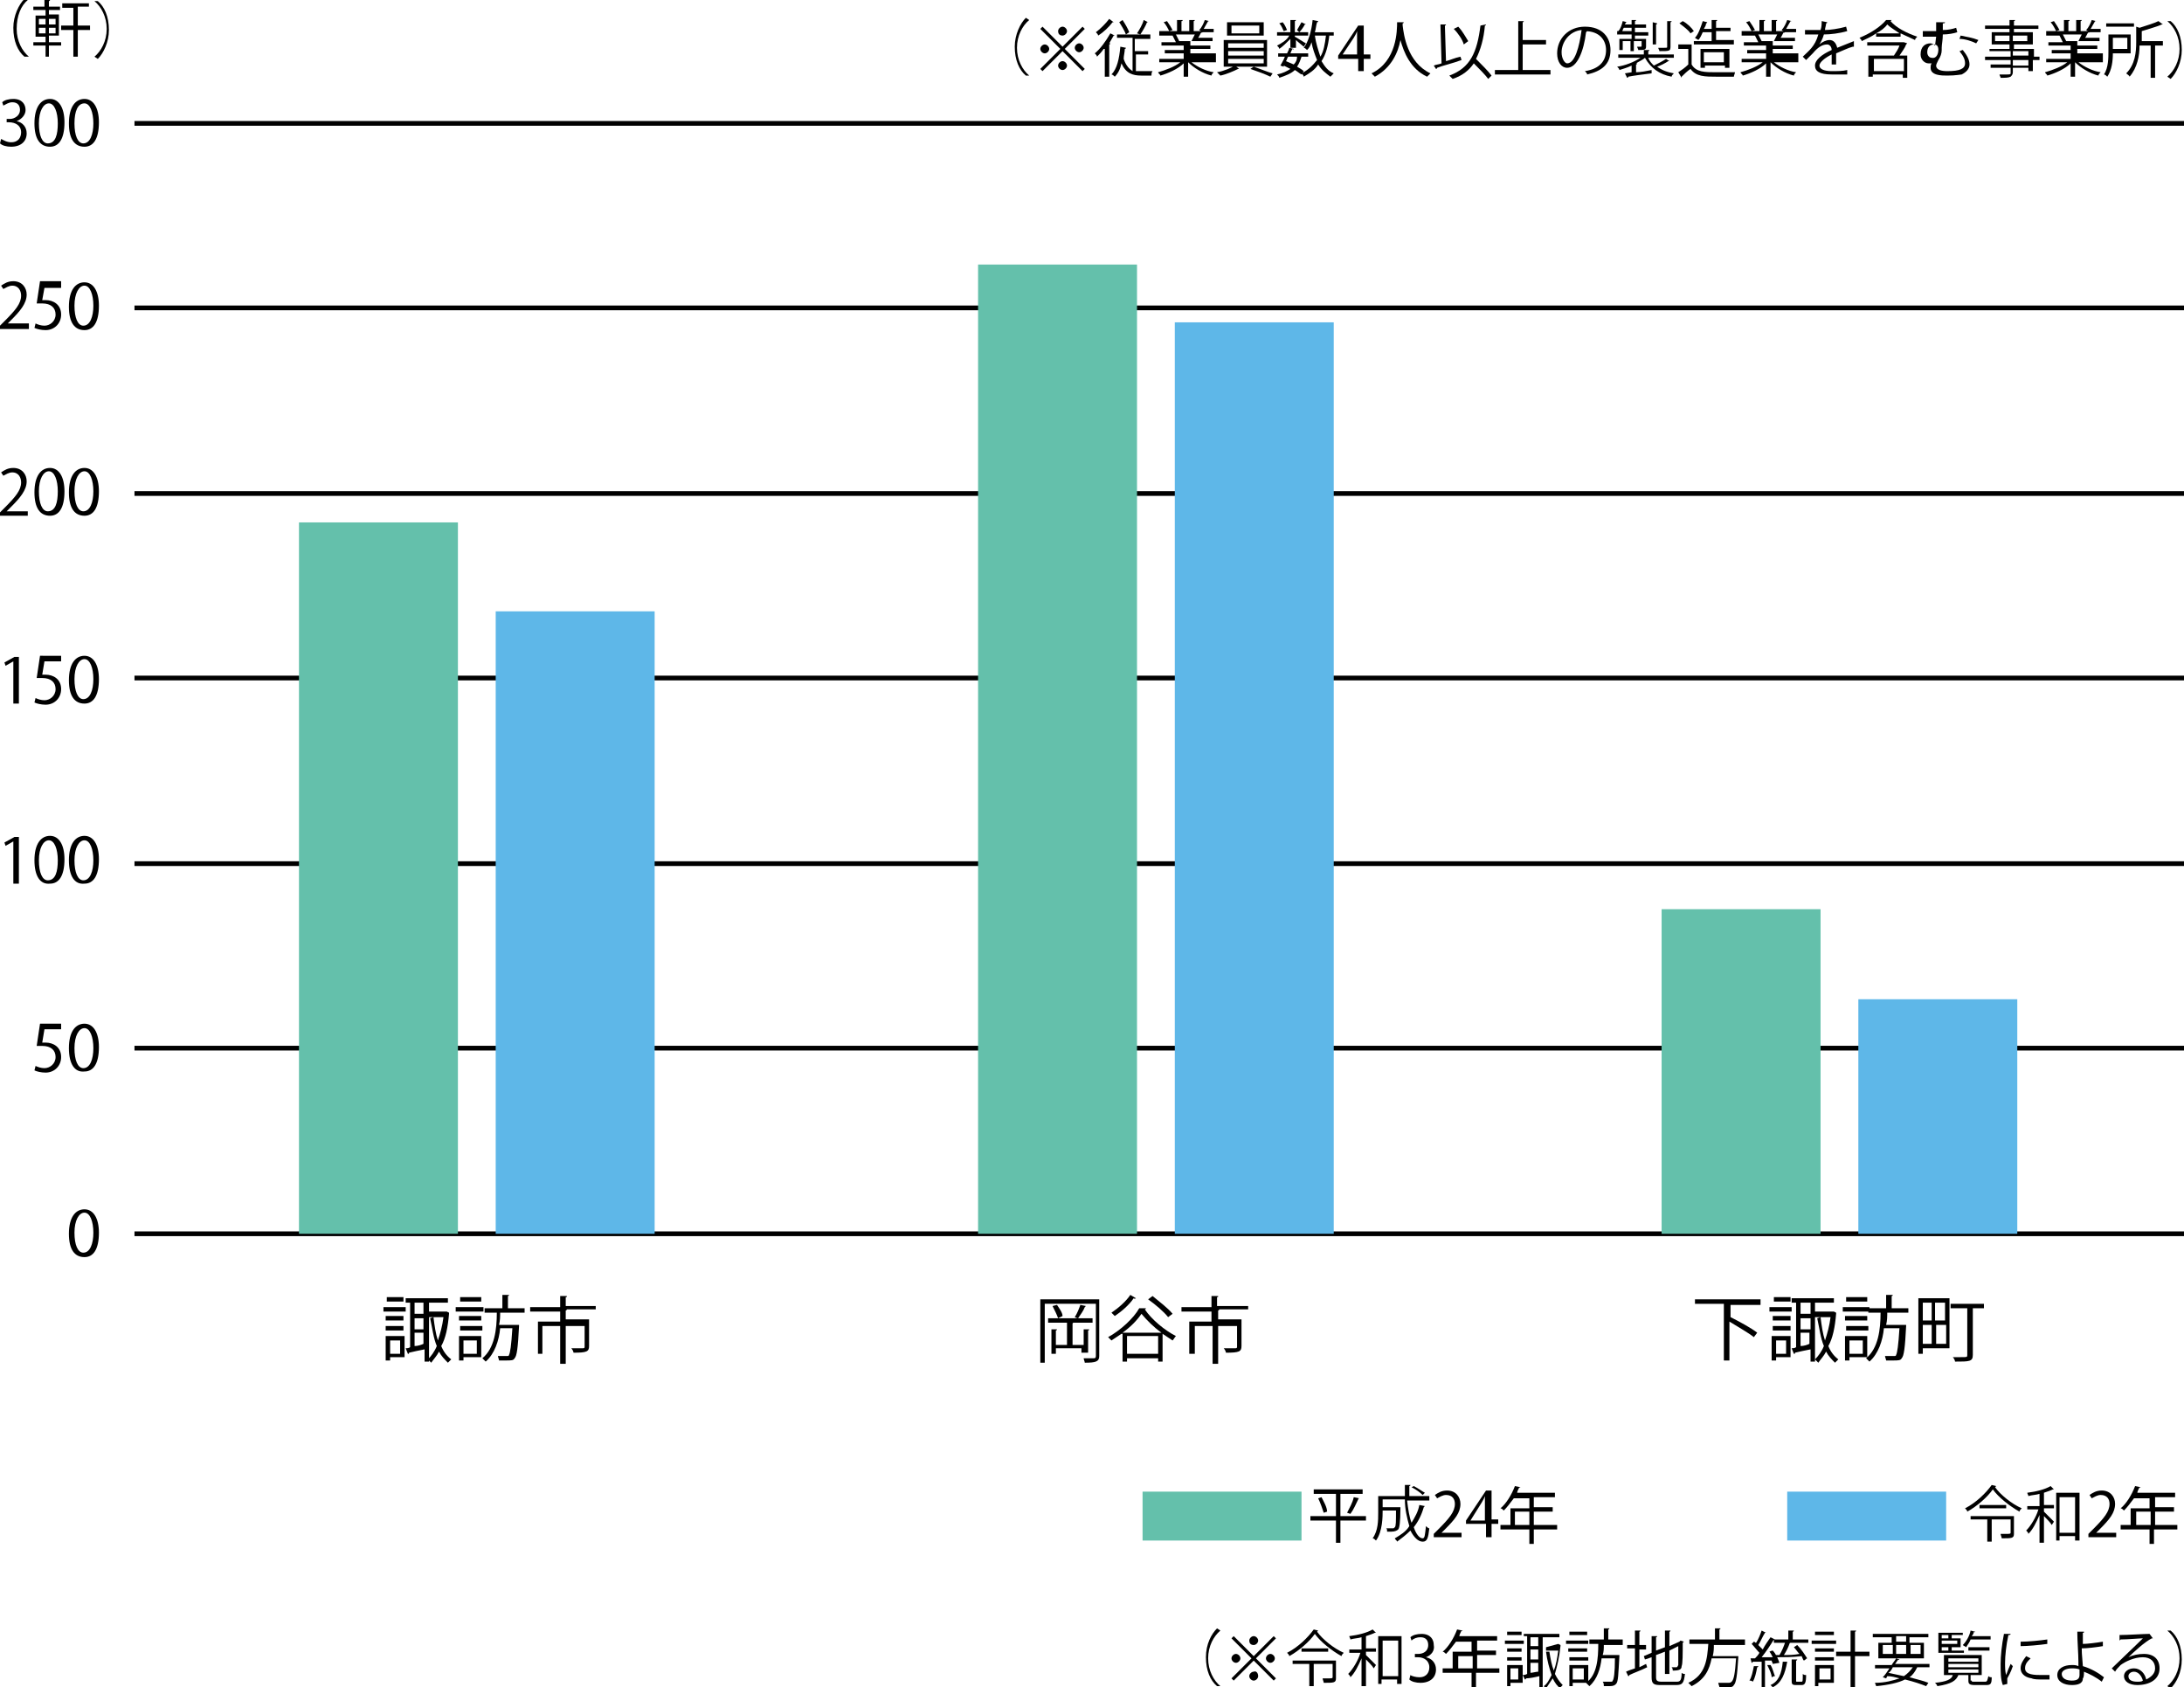
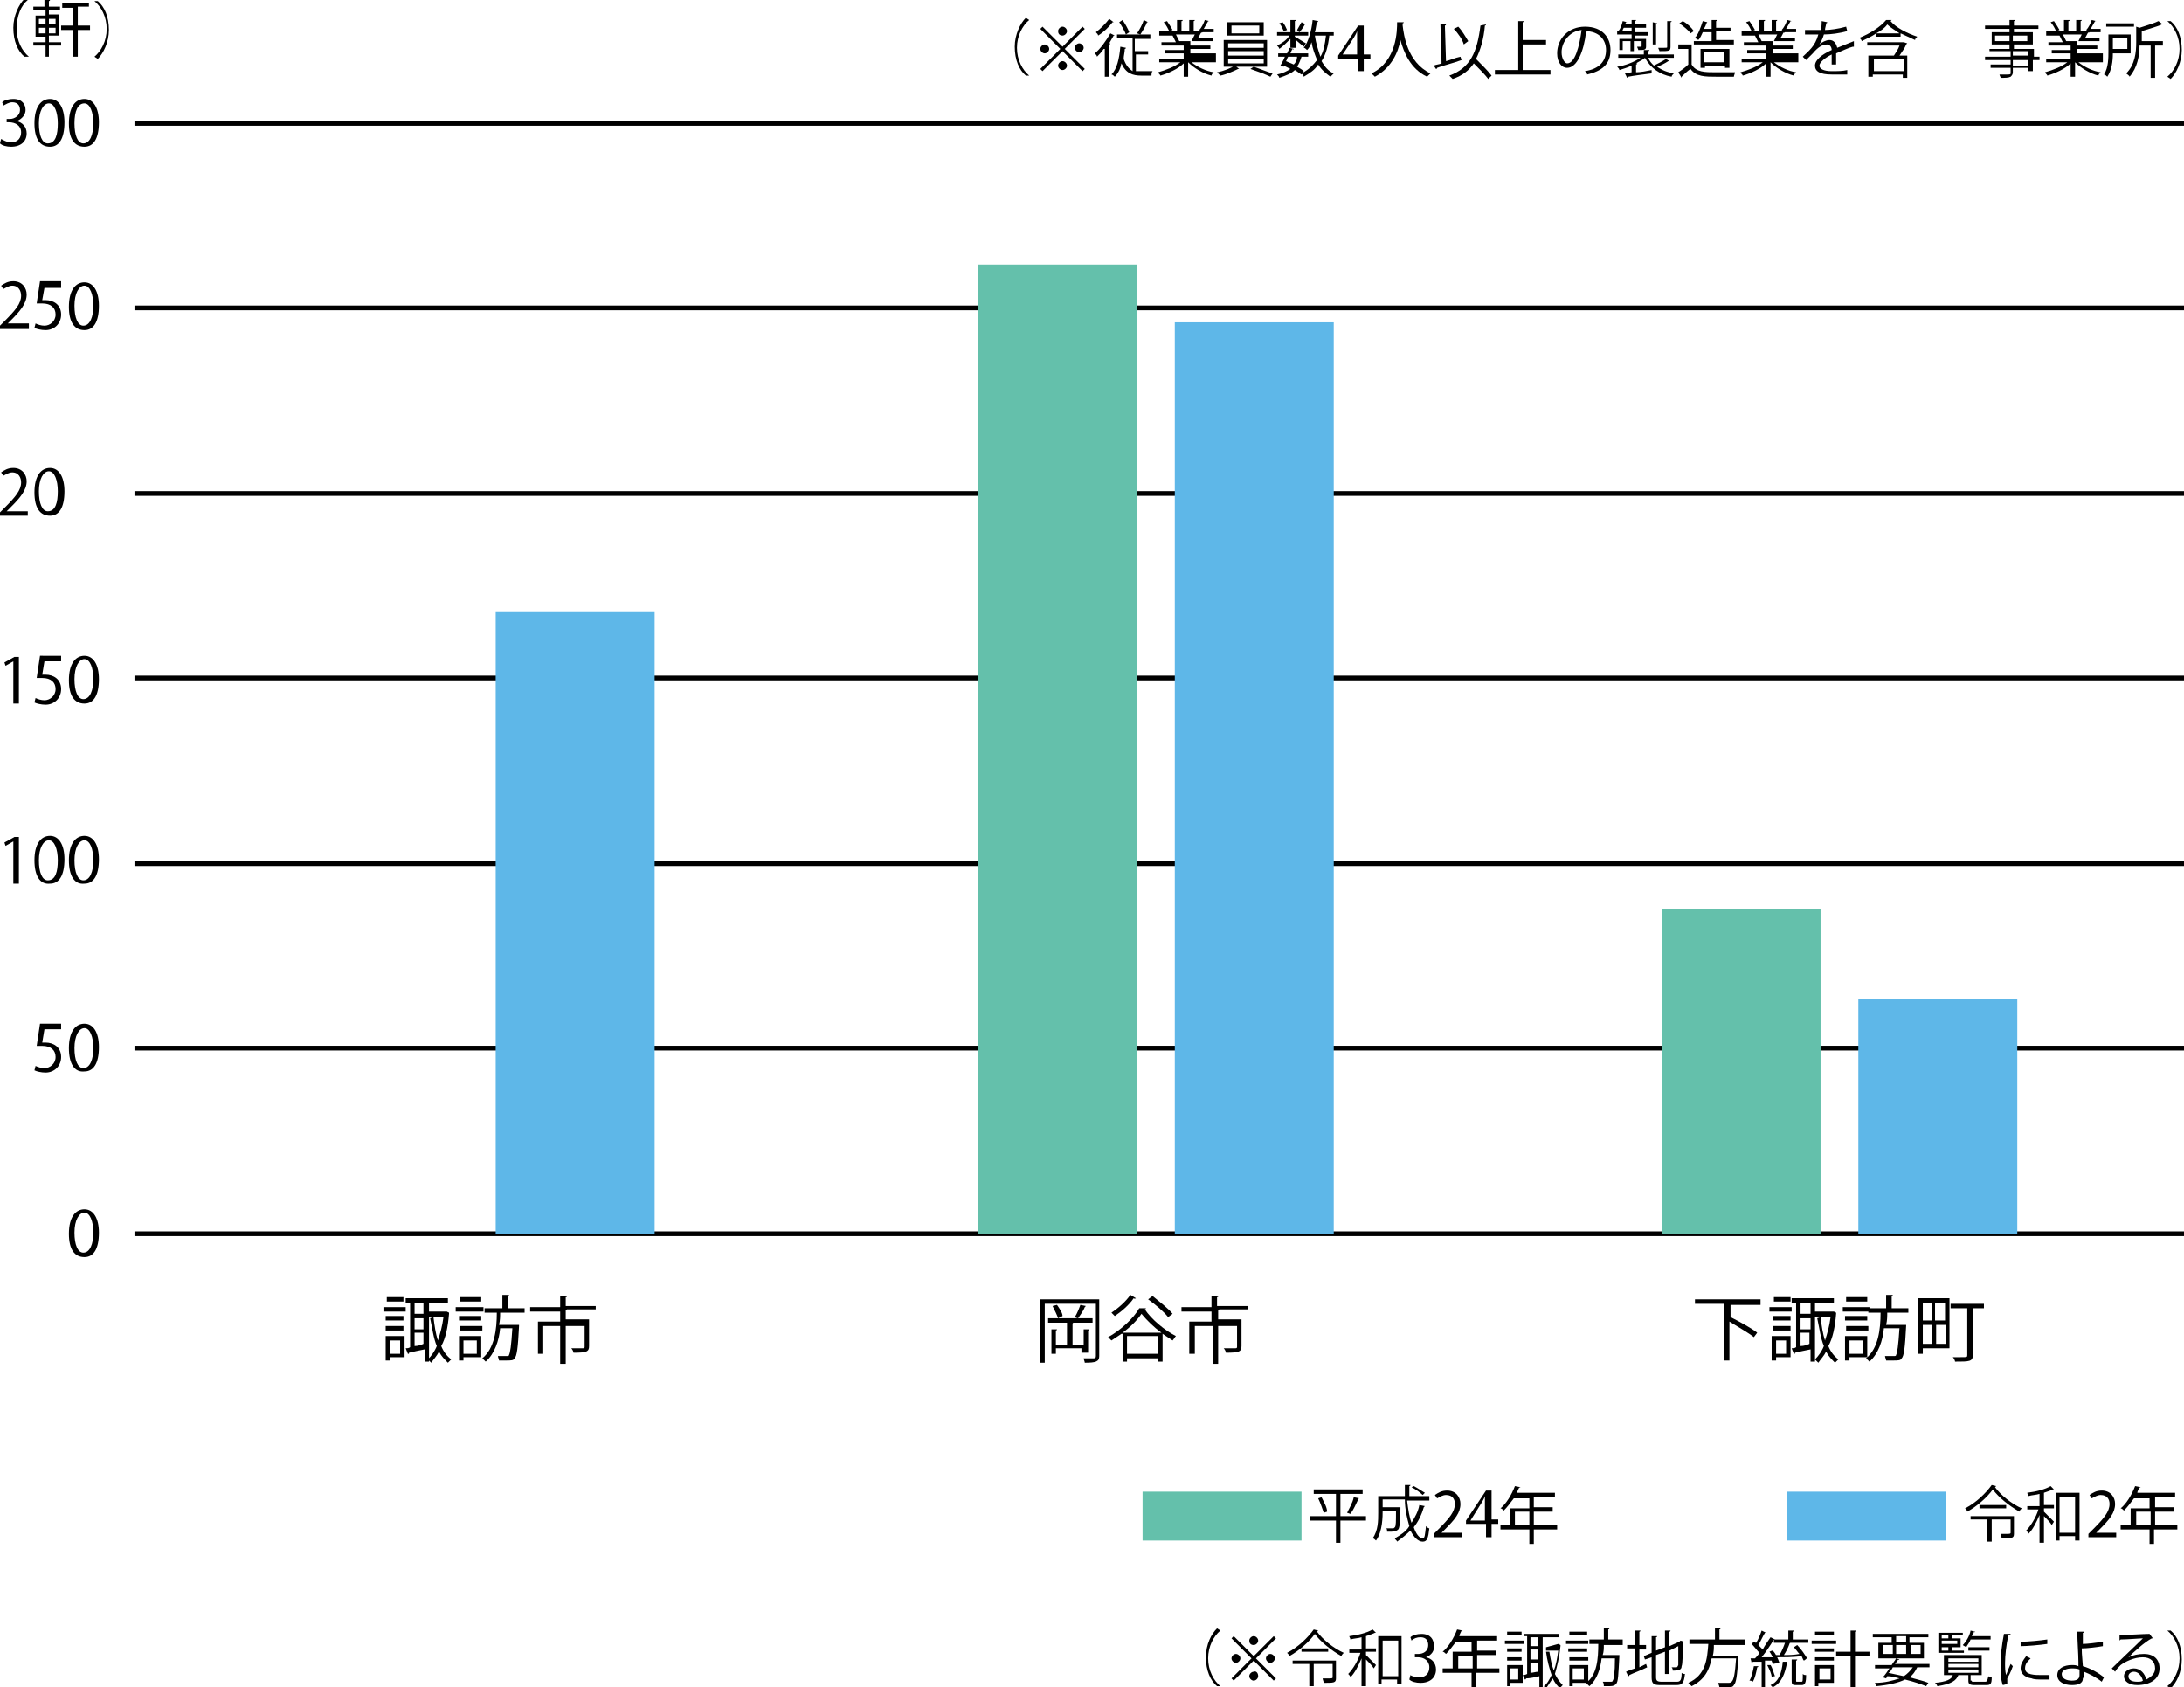
<svg xmlns="http://www.w3.org/2000/svg" version="1.1" id="レイヤー_1" x="0px" y="0px" viewBox="0 0 196.5 151.8" style="enable-background:new 0 0 196.5 151.8;" xml:space="preserve">
  <style type="text/css">
	.st0{fill:#9FD9F6;stroke:#000000;stroke-width:0.425;stroke-miterlimit:10;}
	.st1{fill:#64C0AB;}
	.st2{fill:#5EB7E8;}
</style>
  <g>
    <line class="st0" x1="12.1" y1="11.1" x2="196.5" y2="11.1" />
    <line class="st0" x1="12.1" y1="27.7" x2="196.5" y2="27.7" />
    <line class="st0" x1="12.1" y1="44.4" x2="196.5" y2="44.4" />
    <line class="st0" x1="12.1" y1="61" x2="196.5" y2="61" />
    <line class="st0" x1="12.1" y1="77.7" x2="196.5" y2="77.7" />
    <line class="st0" x1="12.1" y1="94.3" x2="196.5" y2="94.3" />
    <line class="st0" x1="12.1" y1="111" x2="196.5" y2="111" />
  </g>
  <g>
    <g>
      <path d="M36.5,117.6v0.4h-2v-0.4H36.5z M36.4,120.2v1.9h-1.3v0.3h-0.4v-2.2H36.4z M36.3,118.4v0.4h-1.6v-0.4H36.3z M34.7,119.7    v-0.4h1.6v0.4H34.7z M36.3,116.7v0.4h-1.5v-0.4H36.3z M36,120.6h-0.9v1.2H36V120.6z M40.4,117.2h-1.8v5.3h-0.4v-1.1    c-0.5,0.1-1,0.2-1.4,0.3c0,0.1,0,0.1-0.1,0.1l-0.2-0.5c0.1,0,0.3,0,0.4-0.1v-4h-0.4v-0.4h3.8V117.2z M38.1,118.2v-1h-0.8v1H38.1z     M38.1,119.6v-1h-0.8v1H38.1z M37.3,120v1.1c0.3,0,0.6-0.1,0.8-0.2v-1H37.3z M40.2,118l0.2,0.1c0,0,0,0.1,0,0.1    c-0.1,1.2-0.3,2.2-0.7,2.9c0.2,0.5,0.5,0.9,0.9,1.2c-0.1,0.1-0.2,0.2-0.3,0.3c-0.3-0.3-0.6-0.6-0.8-1c-0.2,0.4-0.5,0.7-0.7,1    c-0.1-0.1-0.2-0.2-0.3-0.3c0.3-0.3,0.6-0.7,0.8-1.2c-0.3-0.7-0.4-1.6-0.6-2.5l0.3-0.1c0.1,0.8,0.2,1.5,0.4,2.1    c0.2-0.6,0.4-1.3,0.5-2.1h-1.4V118L40.2,118L40.2,118z" />
      <path d="M43.5,117.6v0.4H41v-0.4H43.5z M43.3,122.1h-1.6v0.3h-0.4v-2.2h2V122.1z M43.3,118.4v0.4h-2v-0.4H43.3z M41.4,119.7v-0.4    h2v0.4H41.4z M43.3,116.7v0.4h-1.9v-0.4H43.3z M42.9,120.6h-1.2v1.2h1.2V120.6z M47.1,118.1h-2.1c0,0.3,0,0.7-0.1,1.1h1.5l0.1,0    l0.2,0c0,0,0,0.1,0,0.1c-0.1,2-0.2,2.7-0.4,2.9c-0.1,0.2-0.3,0.2-0.8,0.2c-0.2,0-0.4,0-0.6,0c0-0.1-0.1-0.3-0.1-0.4    c0.4,0,0.7,0,0.8,0s0.2,0,0.2-0.1c0.1-0.2,0.2-0.8,0.3-2.4H45c-0.1,1.1-0.5,2.3-1.3,3c-0.1-0.1-0.2-0.2-0.3-0.3    c1.1-0.9,1.3-2.6,1.3-4.1h-1.1v-0.4h1.6v-1.2l0.6,0c0,0,0,0.1-0.1,0.1v1.1h1.5V118.1z" />
      <path d="M53.6,117.4v0.4h-2.7v0H51c0,0,0,0.1-0.1,0.1v0.8H53v2.4c0,0.5-0.2,0.6-1.4,0.6c0-0.1-0.1-0.3-0.2-0.4c0.5,0,0.9,0,1,0    c0.1,0,0.2,0,0.2-0.1v-1.9h-1.7v3.4h-0.5v-3.4h-1.6v2.5h-0.4v-2.9h2v-0.9h-2.7v-0.4h2.7v-1l0.6,0c0,0.1,0,0.1-0.1,0.1v0.8H53.6z" />
    </g>
  </g>
  <g>
    <g>
      <path d="M98.9,116.8v5.2c0,0.5-0.3,0.6-1.3,0.6c0-0.1-0.1-0.3-0.1-0.4c0.2,0,0.3,0,0.5,0c0.2,0,0.3,0,0.4,0c0.1,0,0.2,0,0.2-0.2    v-4.7h-4.6v5.3h-0.4v-5.7H98.9z M97.7,121.7h-0.4v-0.4H95v0.5h-0.4v-2.2l0.5,0c0,0,0,0.1-0.1,0.1v1.3H96V119h-1.7v-0.4h4v0.4h-1.7    c0,0-0.1,0-0.1,0.1v1.9h1v-1.4l0.5,0c0,0,0,0.1-0.1,0.1V121.7z M95.2,118.6c-0.1-0.3-0.3-0.7-0.5-1.1l0.4-0.1    c0.2,0.3,0.5,0.7,0.5,1L95.2,118.6z M97.7,117.5c0,0-0.1,0.1-0.1,0.1c-0.1,0.3-0.4,0.7-0.6,1c-0.1,0-0.3-0.1-0.3-0.1    c0.2-0.3,0.4-0.8,0.5-1.1L97.7,117.5z" />
      <path d="M100.9,120c-0.3,0.2-0.6,0.4-0.9,0.6c-0.1-0.1-0.2-0.2-0.3-0.3c1.1-0.6,2.3-1.7,2.8-2.6l0.6,0c0,0.1-0.1,0.1-0.1,0.1    c0.6,0.9,1.8,1.9,2.8,2.4c-0.1,0.1-0.2,0.3-0.3,0.4c-0.3-0.2-0.6-0.4-0.9-0.6v2.5h-0.4v-0.3h-2.8v0.3h-0.4V120z M102.2,116.8    c0,0-0.1,0.1-0.2,0c-0.4,0.6-1.1,1.2-1.7,1.6c-0.1-0.1-0.2-0.2-0.3-0.3c0.6-0.4,1.3-1,1.7-1.6L102.2,116.8z M104.5,119.9    c-0.7-0.5-1.3-1.1-1.8-1.7c-0.4,0.6-1,1.2-1.7,1.7H104.5z M101.4,121.8h2.8v-1.6h-2.8V121.8z M103.7,116.6    c0.6,0.5,1.4,1.1,1.8,1.6l-0.4,0.3c-0.4-0.5-1.1-1.1-1.8-1.6L103.7,116.6z" />
      <path d="M112.3,117.4v0.4h-2.7v0h0.1c0,0,0,0.1-0.1,0.1v0.8h2.1v2.4c0,0.5-0.2,0.6-1.4,0.6c0-0.1-0.1-0.3-0.2-0.4c0.5,0,0.9,0,1,0    c0.1,0,0.2,0,0.2-0.1v-1.9h-1.7v3.4h-0.5v-3.4h-1.6v2.5H107v-2.9h2v-0.9h-2.7v-0.4h2.7v-1l0.6,0c0,0.1,0,0.1-0.1,0.1v0.8H112.3z" />
    </g>
  </g>
  <g>
    <g>
      <path d="M158.6,117.4h-2.8l-0.1,0v1.1l0,0c0.8,0.4,1.9,1,2.4,1.4l-0.3,0.4c-0.5-0.4-1.4-0.9-2.2-1.4v3.5h-0.5v-5.1h-2.6v-0.4h5.9    V117.4z" />
      <path d="M161.2,117.6v0.4h-2v-0.4H161.2z M161.1,120.2v1.9h-1.3v0.3h-0.4v-2.2H161.1z M161.1,118.4v0.4h-1.6v-0.4H161.1z     M159.5,119.7v-0.4h1.6v0.4H159.5z M161.1,116.7v0.4h-1.5v-0.4H161.1z M160.7,120.6h-0.9v1.2h0.9V120.6z M165.1,117.2h-1.8v5.3    h-0.4v-1.1c-0.5,0.1-1,0.2-1.4,0.3c0,0.1,0,0.1-0.1,0.1l-0.2-0.5c0.1,0,0.3,0,0.4-0.1v-4h-0.4v-0.4h3.8V117.2z M162.9,118.2v-1    H162v1H162.9z M162.9,119.6v-1H162v1H162.9z M162,120v1.1c0.3,0,0.6-0.1,0.8-0.2v-1H162z M165,118l0.2,0.1c0,0,0,0.1,0,0.1    c-0.1,1.2-0.3,2.2-0.7,2.9c0.2,0.5,0.5,0.9,0.9,1.2c-0.1,0.1-0.2,0.2-0.3,0.3c-0.3-0.3-0.6-0.6-0.8-1c-0.2,0.4-0.5,0.7-0.7,1    c-0.1-0.1-0.2-0.2-0.3-0.3c0.3-0.3,0.6-0.7,0.8-1.2c-0.3-0.7-0.4-1.6-0.6-2.5l0.3-0.1c0.1,0.8,0.2,1.5,0.4,2.1    c0.2-0.6,0.4-1.3,0.5-2.1h-1.4V118L165,118L165,118z" />
      <path d="M168.2,117.6v0.4h-2.4v-0.4H168.2z M168,122.1h-1.6v0.3h-0.4v-2.2h2V122.1z M168,118.4v0.4h-2v-0.4H168z M166.1,119.7    v-0.4h2v0.4H166.1z M168,116.7v0.4h-1.9v-0.4H168z M167.6,120.6h-1.2v1.2h1.2V120.6z M171.9,118.1h-2.1c0,0.3,0,0.7-0.1,1.1h1.5    l0.1,0l0.2,0c0,0,0,0.1,0,0.1c-0.1,2-0.2,2.7-0.4,2.9c-0.1,0.2-0.3,0.2-0.8,0.2c-0.2,0-0.4,0-0.6,0c0-0.1-0.1-0.3-0.1-0.4    c0.4,0,0.7,0,0.8,0s0.2,0,0.2-0.1c0.1-0.2,0.2-0.8,0.3-2.4h-1.4c-0.1,1.1-0.5,2.3-1.3,3c-0.1-0.1-0.2-0.2-0.3-0.3    c1.1-0.9,1.3-2.6,1.3-4.1h-1.1v-0.4h1.6v-1.2l0.6,0c0,0,0,0.1-0.1,0.1v1.1h1.5V118.1z" />
      <path d="M175.4,116.8v4.5H173v0.5h-0.4v-5H175.4z M173.8,117.2H173v1.6h0.8V117.2z M173,119.2v1.7h0.8v-1.7H173z M175,118.8v-1.6    h-0.9v1.6H175z M174.2,120.9h0.9v-1.7h-0.9V120.9z M178.5,117.3v0.4h-1v4.2c0,0.6-0.3,0.6-1.6,0.6c0-0.1-0.1-0.3-0.2-0.4    c0.2,0,0.5,0,0.7,0c0.6,0,0.6,0,0.6-0.2v-4.2h-1.5v-0.4H178.5z" />
    </g>
  </g>
  <g>
    <path d="M6.2,111c0-1.5,0.6-2.2,1.4-2.2c0.8,0,1.3,0.8,1.3,2.1c0,1.5-0.5,2.2-1.3,2.2C6.7,113.1,6.2,112.4,6.2,111z M8.4,110.9   c0-1-0.3-1.8-0.8-1.8c-0.5,0-0.9,0.7-0.9,1.8c0,1.1,0.3,1.8,0.8,1.8C8.1,112.7,8.4,111.9,8.4,110.9z" />
  </g>
  <g>
    <path d="M5.5,92.2v0.4H4l-0.2,1.2c0.1,0,0.2,0,0.3,0c0.7,0,1.4,0.4,1.4,1.3c0,0.8-0.6,1.4-1.4,1.4c-0.4,0-0.8-0.1-1-0.2l0.1-0.4   c0.2,0.1,0.5,0.2,0.8,0.2c0.5,0,1-0.4,1-1c0-0.6-0.4-1-1.2-1c-0.2,0-0.4,0-0.5,0l0.3-2H5.5z" />
    <path d="M6.2,94.3c0-1.5,0.6-2.2,1.4-2.2c0.8,0,1.3,0.8,1.3,2.1c0,1.5-0.5,2.2-1.3,2.2C6.7,96.5,6.2,95.7,6.2,94.3z M8.4,94.3   c0-1-0.3-1.8-0.8-1.8c-0.5,0-0.9,0.7-0.9,1.8c0,1.1,0.3,1.8,0.8,1.8C8.1,96.1,8.4,95.3,8.4,94.3z" />
  </g>
  <g>
    <path d="M1.2,79.5v-3.8h0l-0.7,0.4l-0.1-0.3l0.9-0.5h0.4v4.2H1.2z" />
    <path d="M3.1,77.4c0-1.5,0.6-2.2,1.4-2.2c0.8,0,1.3,0.8,1.3,2.1c0,1.5-0.5,2.2-1.3,2.2C3.6,79.6,3.1,78.8,3.1,77.4z M5.2,77.4   c0-1-0.3-1.8-0.8-1.8c-0.5,0-0.9,0.7-0.9,1.8s0.3,1.8,0.8,1.8C5,79.2,5.2,78.4,5.2,77.4z" />
    <path d="M6.2,77.4c0-1.5,0.6-2.2,1.4-2.2c0.8,0,1.3,0.8,1.3,2.1c0,1.5-0.5,2.2-1.3,2.2C6.7,79.6,6.2,78.8,6.2,77.4z M8.4,77.4   c0-1-0.3-1.8-0.8-1.8c-0.5,0-0.9,0.7-0.9,1.8s0.3,1.8,0.8,1.8C8.1,79.2,8.4,78.4,8.4,77.4z" />
  </g>
  <g>
    <path d="M1.2,63.3v-3.8h0l-0.7,0.4l-0.1-0.3l0.9-0.5h0.4v4.2H1.2z" />
    <path d="M5.5,59.1v0.4H4l-0.2,1.2c0.1,0,0.2,0,0.3,0c0.7,0,1.4,0.4,1.4,1.3c0,0.8-0.6,1.4-1.4,1.4c-0.4,0-0.8-0.1-1-0.2l0.1-0.4   c0.2,0.1,0.5,0.2,0.8,0.2c0.5,0,1-0.4,1-1c0-0.6-0.4-1-1.2-1c-0.2,0-0.4,0-0.5,0l0.3-2H5.5z" />
    <path d="M6.2,61.2c0-1.5,0.6-2.2,1.4-2.2c0.8,0,1.3,0.8,1.3,2.1c0,1.5-0.5,2.2-1.3,2.2C6.7,63.3,6.2,62.6,6.2,61.2z M8.4,61.1   c0-1-0.3-1.8-0.8-1.8c-0.5,0-0.9,0.7-0.9,1.8c0,1.1,0.3,1.8,0.8,1.8C8.1,62.9,8.4,62.1,8.4,61.1z" />
  </g>
  <g>
    <path d="M2.5,46.4H0v-0.3l0.4-0.4c1-1,1.5-1.6,1.5-2.3c0-0.4-0.2-0.9-0.8-0.9c-0.3,0-0.6,0.2-0.8,0.3l-0.2-0.3   c0.3-0.2,0.6-0.4,1.1-0.4c0.8,0,1.2,0.6,1.2,1.2c0,0.8-0.6,1.5-1.4,2.3L0.6,46v0h1.9V46.4z" />
    <path d="M3.1,44.3c0-1.5,0.6-2.2,1.4-2.2c0.8,0,1.3,0.8,1.3,2.1c0,1.5-0.5,2.2-1.3,2.2C3.6,46.4,3.1,45.7,3.1,44.3z M5.2,44.2   c0-1-0.3-1.8-0.8-1.8c-0.5,0-0.9,0.7-0.9,1.8c0,1.1,0.3,1.8,0.8,1.8C5,46,5.2,45.2,5.2,44.2z" />
-     <path d="M6.2,44.3c0-1.5,0.6-2.2,1.4-2.2c0.8,0,1.3,0.8,1.3,2.1c0,1.5-0.5,2.2-1.3,2.2C6.7,46.4,6.2,45.7,6.2,44.3z M8.4,44.2   c0-1-0.3-1.8-0.8-1.8c-0.5,0-0.9,0.7-0.9,1.8C6.7,45.3,7,46,7.5,46C8.1,46,8.4,45.2,8.4,44.2z" />
  </g>
  <g>
    <path d="M2.5,29.6H0v-0.3l0.4-0.4c1-1,1.5-1.6,1.5-2.3c0-0.4-0.2-0.9-0.8-0.9c-0.3,0-0.6,0.2-0.8,0.3l-0.2-0.3   c0.3-0.2,0.6-0.4,1.1-0.4c0.8,0,1.2,0.6,1.2,1.2c0,0.8-0.6,1.5-1.4,2.3l-0.3,0.3v0h1.9V29.6z" />
    <path d="M5.5,25.5v0.4H4L3.8,27c0.1,0,0.2,0,0.3,0c0.7,0,1.4,0.4,1.4,1.3c0,0.8-0.6,1.4-1.4,1.4c-0.4,0-0.8-0.1-1-0.2l0.1-0.4   c0.2,0.1,0.5,0.2,0.8,0.2c0.5,0,1-0.4,1-1c0-0.6-0.4-1-1.2-1c-0.2,0-0.4,0-0.5,0l0.3-2H5.5z" />
    <path d="M6.2,27.6c0-1.5,0.6-2.2,1.4-2.2c0.8,0,1.3,0.8,1.3,2.1c0,1.5-0.5,2.2-1.3,2.2C6.7,29.7,6.2,29,6.2,27.6z M8.4,27.5   c0-1-0.3-1.8-0.8-1.8c-0.5,0-0.9,0.7-0.9,1.8c0,1.1,0.3,1.8,0.8,1.8C8.1,29.3,8.4,28.5,8.4,27.5z" />
  </g>
  <g>
    <path d="M1.5,10.9C2,11,2.4,11.4,2.4,12c0,0.7-0.5,1.2-1.4,1.2c-0.4,0-0.8-0.1-1-0.3l0.1-0.4c0.2,0.1,0.5,0.3,0.9,0.3   c0.7,0,0.9-0.5,0.9-0.9c0-0.6-0.5-0.9-1.1-0.9H0.6v-0.3h0.3c0.4,0,0.9-0.3,0.9-0.8c0-0.4-0.2-0.7-0.7-0.7c-0.3,0-0.6,0.2-0.8,0.3   L0.2,9.2c0.2-0.2,0.6-0.3,1-0.3c0.8,0,1.1,0.5,1.1,1C2.3,10.3,2,10.7,1.5,10.9L1.5,10.9z" />
    <path d="M3.1,11.1c0-1.5,0.6-2.2,1.4-2.2c0.8,0,1.3,0.8,1.3,2.1c0,1.5-0.5,2.2-1.3,2.2C3.6,13.2,3.1,12.5,3.1,11.1z M5.2,11.1   c0-1-0.3-1.8-0.8-1.8c-0.5,0-0.9,0.7-0.9,1.8c0,1.1,0.3,1.8,0.8,1.8C5,12.9,5.2,12.1,5.2,11.1z" />
    <path d="M6.2,11.1c0-1.5,0.6-2.2,1.4-2.2c0.8,0,1.3,0.8,1.3,2.1c0,1.5-0.5,2.2-1.3,2.2C6.7,13.2,6.2,12.5,6.2,11.1z M8.4,11.1   c0-1-0.3-1.8-0.8-1.8C7,9.3,6.7,10,6.7,11.1c0,1.1,0.3,1.8,0.8,1.8C8.1,12.9,8.4,12.1,8.4,11.1z" />
  </g>
-   <rect x="26.9" y="47" class="st1" width="14.3" height="64" />
  <rect x="44.6" y="55" class="st2" width="14.3" height="56" />
  <rect x="88" y="23.8" class="st1" width="14.3" height="87.2" />
  <rect x="105.7" y="29" class="st2" width="14.3" height="82" />
  <rect x="149.5" y="81.8" class="st1" width="14.3" height="29.2" />
  <rect x="167.2" y="89.9" class="st2" width="14.3" height="21.1" />
  <g>
    <rect x="102.8" y="134.2" class="st1" width="14.3" height="4.4" />
  </g>
  <g>
    <rect x="160.8" y="134.2" class="st2" width="14.3" height="4.4" />
  </g>
  <g>
    <g>
      <path d="M122.9,136.4v0.4h-2.3v2h-0.4v-2h-2.3v-0.4h2.3v-2h-2v-0.4h4.4v0.4h-2v2H122.9z M119.1,136.1c-0.1-0.3-0.3-0.9-0.5-1.3    l0.3-0.1c0.2,0.4,0.5,0.9,0.5,1.3L119.1,136.1z M122.3,134.8c0,0-0.1,0-0.1,0.1c-0.2,0.4-0.4,0.9-0.7,1.3l-0.3-0.1    c0.2-0.4,0.5-0.9,0.6-1.4L122.3,134.8z" />
      <path d="M126.6,135c0.1,0.8,0.2,1.5,0.4,2c0.3-0.5,0.6-1,0.7-1.6l0.5,0.1c0,0-0.1,0.1-0.1,0.1c-0.2,0.7-0.5,1.3-0.9,1.8    c0.2,0.6,0.5,1,0.8,1c0.2,0,0.2-0.3,0.3-1.1c0.1,0.1,0.2,0.2,0.3,0.2c-0.1,0.9-0.2,1.2-0.6,1.2c-0.4,0-0.8-0.4-1.1-1    c-0.4,0.4-0.8,0.7-1.2,1c0-0.1-0.2-0.2-0.2-0.3c0.5-0.3,1-0.6,1.3-1.1c-0.2-0.7-0.4-1.5-0.4-2.4h-2v0.7h1.3l0.1,0l0.2,0v0.1    c0,1.3-0.1,1.8-0.2,1.9c-0.1,0.1-0.3,0.2-0.6,0.2c-0.1,0-0.3,0-0.4,0c0-0.1,0-0.3-0.1-0.3c0.3,0,0.5,0,0.6,0c0.1,0,0.1,0,0.2-0.1    c0.1-0.1,0.1-0.5,0.1-1.5h-1.2c0,0.5,0,1.9-0.6,2.7c-0.1-0.1-0.2-0.2-0.3-0.2c0.5-0.7,0.5-1.6,0.5-2.3v-1.5h2.4c0-0.3,0-0.7,0-1    l0.5,0c0,0,0,0.1-0.1,0.1c0,0.3,0,0.6,0,0.9h1.8v0.4H126.6z M127.2,133.7c0.4,0.2,0.8,0.5,1,0.6l-0.2,0.2c-0.2-0.2-0.6-0.5-1-0.7    L127.2,133.7z" />
      <path d="M131.4,138.3H129V138l0.4-0.4c1-1,1.5-1.6,1.5-2.3c0-0.4-0.2-0.8-0.8-0.8c-0.3,0-0.6,0.2-0.8,0.3l-0.2-0.3    c0.3-0.2,0.6-0.4,1.1-0.4c0.8,0,1.2,0.6,1.2,1.2c0,0.8-0.5,1.4-1.4,2.3l-0.3,0.3v0h1.8V138.3z" />
      <path d="M134.1,138.3h-0.4v-1.2h-1.8v-0.3l1.8-2.7h0.5v2.6h0.6v0.4h-0.6V138.3z M132.3,136.8h1.3v-1.5c0-0.2,0-0.4,0-0.7h0    c-0.1,0.3-0.2,0.4-0.3,0.6L132.3,136.8L132.3,136.8z" />
      <path d="M140.1,137.2v0.4H138v1.3h-0.4v-1.3H135v-0.4h0.9v-1.5h1.7v-0.9h-1.4c-0.3,0.4-0.6,0.8-0.9,1.1c-0.1-0.1-0.2-0.2-0.3-0.2    c0.5-0.4,1-1.2,1.3-2l0.5,0.1c0,0-0.1,0.1-0.1,0c-0.1,0.2-0.2,0.4-0.2,0.5h3.4v0.4H138v0.9h1.7v0.4H138v1.2H140.1z M136.3,137.2    h1.3V136h-1.3V137.2z" />
    </g>
  </g>
  <g>
    <g>
      <path d="M179.6,133.7c0,0-0.1,0.1-0.1,0.1c0.5,0.7,1.5,1.5,2.4,1.9c-0.1,0.1-0.2,0.2-0.2,0.3c-0.9-0.5-1.9-1.3-2.4-2    c-0.5,0.7-1.4,1.5-2.3,2c0-0.1-0.1-0.2-0.2-0.3c1-0.5,1.9-1.4,2.4-2.1L179.6,133.7z M181.2,136.4v1.6c0,0.4-0.2,0.4-1.1,0.4    c0-0.1-0.1-0.3-0.1-0.4c0.2,0,0.3,0,0.5,0c0.3,0,0.4,0,0.4-0.1v-1.2h-1.7v2h-0.4v-2h-1.5v-0.3H181.2z M178.1,135.4h2.4v0.3h-2.4    V135.4z" />
      <path d="M183.5,134.4c-0.3,0.1-0.7,0.1-1,0.2c0-0.1-0.1-0.2-0.1-0.3c0.8-0.1,1.6-0.3,2.1-0.6l0.3,0.3c0,0,0,0-0.1,0    c-0.2,0.1-0.5,0.2-0.8,0.3v1.1h0.9v0.3h-0.9v0.3c0.2,0.2,0.8,0.8,0.9,0.9l-0.2,0.3c-0.1-0.2-0.5-0.6-0.7-0.8v2.4h-0.4v-2.5    c-0.3,0.7-0.6,1.3-1,1.7c0-0.1-0.1-0.2-0.2-0.3c0.4-0.4,0.9-1.2,1.1-1.9h-1v-0.3h1.1V134.4z M185,134.3h2.1v4.3h-0.4v-0.4h-1.4    v0.4H185V134.3z M185.3,137.9h1.4v-3.2h-1.4V137.9z" />
      <path d="M190.3,138.3h-2.4V138l0.4-0.4c1-1,1.5-1.6,1.5-2.3c0-0.4-0.2-0.8-0.8-0.8c-0.3,0-0.6,0.2-0.8,0.3l-0.2-0.3    c0.3-0.2,0.6-0.4,1.1-0.4c0.8,0,1.2,0.6,1.2,1.2c0,0.8-0.5,1.4-1.4,2.3l-0.3,0.3v0h1.8V138.3z" />
      <path d="M195.9,137.2v0.4h-2.1v1.3h-0.4v-1.3h-2.6v-0.4h0.9v-1.5h1.7v-0.9h-1.4c-0.3,0.4-0.6,0.8-0.9,1.1    c-0.1-0.1-0.2-0.2-0.3-0.2c0.5-0.4,1-1.2,1.3-2l0.5,0.1c0,0-0.1,0.1-0.1,0c-0.1,0.2-0.2,0.4-0.2,0.5h3.4v0.4h-1.8v0.9h1.7v0.4    h-1.7v1.2H195.9z M192.2,137.2h1.3V136h-1.3V137.2z" />
    </g>
  </g>
  <g>
    <g>
      <path d="M2.5,0C1.9,0.5,1.5,1.4,1.5,2.6c0,1.1,0.5,2,1.1,2.5v0H2.2c-0.6-0.5-1-1.4-1-2.6c0-1.1,0.5-2.1,1-2.6L2.5,0L2.5,0z" />
      <path d="M4.4,3.3v0.5h1.1v0.3H4.4v1H4.1v-1H3V3.8h1.1V3.3H3.2V1.4h0.9V0.9H3V0.6h1V0l0.5,0c0,0,0,0.1-0.1,0.1v0.5h1v0.3h-1v0.4    h0.9v1.9H4.4z M3.5,1.7v0.5h0.6V1.7H3.5z M3.5,2.5V3h0.6V2.5H3.5z M5,2.2V1.7H4.4v0.5H5z M5,3V2.5H4.4V3H5z M8.1,2.3v0.4H7v2.4    H6.6V2.7H5.5V2.3h1.1V0.7h-1V0.3H8v0.3H7v1.7H8.1z" />
      <path d="M8.5,5.1c0.6-0.5,1.1-1.4,1.1-2.5c0-1.1-0.5-2-1.1-2.5v0h0.3c0.6,0.5,1,1.4,1,2.6c0,1.1-0.5,2.1-1,2.6L8.5,5.1L8.5,5.1z" />
    </g>
  </g>
  <g>
    <g>
      <path d="M109.8,146.7c-0.6,0.5-1.1,1.4-1.1,2.5c0,1.1,0.5,2,1.1,2.5v0h-0.3c-0.6-0.5-1-1.4-1-2.6s0.5-2.1,1-2.6L109.8,146.7    L109.8,146.7z" />
      <path d="M111,147.2l1.8,1.8l1.8-1.8l0.2,0.2l-1.8,1.8l1.8,1.8l-0.2,0.2l-1.8-1.8l-1.8,1.8l-0.2-0.2l1.8-1.8l-1.8-1.8L111,147.2z     M111.2,149.6c-0.2,0-0.4-0.2-0.4-0.4s0.2-0.4,0.4-0.4s0.4,0.2,0.4,0.4C111.6,149.4,111.4,149.6,111.2,149.6z M112.4,147.6    c0-0.2,0.2-0.4,0.4-0.4s0.4,0.2,0.4,0.4c0,0.2-0.2,0.4-0.4,0.4C112.5,148,112.4,147.8,112.4,147.6z M113.2,150.8    c0,0.2-0.2,0.4-0.4,0.4s-0.4-0.2-0.4-0.4c0-0.2,0.2-0.4,0.4-0.4C113,150.3,113.2,150.5,113.2,150.8z M114.3,148.8    c0.2,0,0.4,0.2,0.4,0.4s-0.2,0.4-0.4,0.4s-0.4-0.2-0.4-0.4C113.9,149,114.1,148.8,114.3,148.8z" />
      <path d="M118.6,146.7c0,0-0.1,0.1-0.1,0.1c0.5,0.7,1.5,1.5,2.4,1.9c-0.1,0.1-0.2,0.2-0.2,0.3c-0.9-0.5-1.9-1.3-2.4-2    c-0.5,0.7-1.4,1.5-2.3,2c0-0.1-0.1-0.2-0.2-0.3c1-0.5,1.9-1.4,2.4-2.1L118.6,146.7z M120.2,149.4v1.6c0,0.4-0.2,0.4-1.1,0.4    c0-0.1-0.1-0.3-0.1-0.4c0.2,0,0.3,0,0.5,0c0.3,0,0.4,0,0.4-0.1v-1.2h-1.7v2h-0.4v-2h-1.5v-0.3H120.2z M117.1,148.3h2.4v0.3h-2.4    V148.3z" />
      <path d="M122.5,147.3c-0.3,0.1-0.7,0.1-1,0.2c0-0.1-0.1-0.2-0.1-0.3c0.8-0.1,1.6-0.3,2.1-0.6l0.3,0.3c0,0,0,0-0.1,0    c-0.2,0.1-0.5,0.2-0.8,0.3v1.1h0.9v0.3h-0.9v0.3c0.2,0.2,0.8,0.8,0.9,0.9l-0.2,0.3c-0.1-0.2-0.5-0.6-0.7-0.8v2.4h-0.4v-2.5    c-0.3,0.7-0.6,1.3-1,1.7c0-0.1-0.1-0.2-0.2-0.3c0.4-0.4,0.9-1.2,1.1-1.9h-1v-0.3h1.1V147.3z M124,147.2h2.1v4.3h-0.4v-0.4h-1.4    v0.4H124V147.2z M124.4,150.8h1.4v-3.2h-1.4V150.8z" />
      <path d="M128.3,149.1c0.5,0.1,0.9,0.5,0.9,1.1c0,0.7-0.5,1.2-1.4,1.2c-0.4,0-0.8-0.1-1-0.3l0.1-0.4c0.1,0.1,0.5,0.2,0.8,0.2    c0.7,0,0.9-0.5,0.9-0.9c0-0.6-0.5-0.9-1-0.9h-0.3v-0.3h0.3c0.4,0,0.9-0.2,0.9-0.8c0-0.4-0.2-0.7-0.7-0.7c-0.3,0-0.6,0.1-0.8,0.3    l-0.1-0.3c0.2-0.2,0.6-0.3,1-0.3c0.8,0,1.1,0.5,1.1,1C129.1,148.5,128.8,148.9,128.3,149.1L128.3,149.1z" />
      <path d="M134.9,150.1v0.4h-2.1v1.3h-0.4v-1.3h-2.6v-0.4h0.9v-1.5h1.7v-0.9h-1.4c-0.3,0.4-0.6,0.8-0.9,1.1    c-0.1-0.1-0.2-0.2-0.3-0.2c0.5-0.4,1-1.2,1.3-2l0.5,0.1c0,0-0.1,0.1-0.1,0c-0.1,0.2-0.2,0.4-0.2,0.5h3.4v0.4h-1.8v0.9h1.7v0.4    h-1.7v1.2H134.9z M131.2,150.1h1.3V149h-1.3V150.1z" />
      <path d="M137.1,147.6v0.3h-1.7v-0.3H137.1z M137,149.8v1.6h-1.1v0.3h-0.3v-1.9H137z M136.9,148.3v0.3h-1.3v-0.3H136.9z     M135.6,149.4v-0.3h1.3v0.3H135.6z M136.9,146.8v0.3h-1.3v-0.3H136.9z M136.6,150.1h-0.7v1h0.7V150.1z M140.3,147.3h-1.5v4.5h-0.3    v-1c-0.4,0.1-0.9,0.2-1.2,0.2c0,0,0,0.1-0.1,0.1l-0.2-0.4c0.1,0,0.2,0,0.4-0.1v-3.4h-0.3V147h3.2V147.3z M138.4,148.1v-0.8h-0.7    v0.8H138.4z M138.4,149.3v-0.9h-0.7v0.9H138.4z M137.7,149.6v0.9c0.2,0,0.5-0.1,0.7-0.1v-0.8H137.7z M140.2,147.9l0.2,0.1    c0,0,0,0,0,0.1c-0.1,1-0.3,1.8-0.5,2.5c0.2,0.4,0.4,0.7,0.7,1c-0.1,0.1-0.2,0.2-0.2,0.3c-0.3-0.2-0.5-0.5-0.7-0.9    c-0.2,0.3-0.4,0.6-0.6,0.9c-0.1-0.1-0.2-0.2-0.2-0.2c0.3-0.2,0.5-0.6,0.7-1c-0.2-0.6-0.4-1.3-0.5-2.1l0.3,0    c0.1,0.6,0.2,1.2,0.4,1.7c0.2-0.5,0.3-1.1,0.4-1.8h-1.1v-0.3L140.2,147.9L140.2,147.9z" />
      <path d="M142.9,147.6v0.3h-2v-0.3H142.9z M142.8,151.4h-1.3v0.3h-0.3v-1.9h1.7V151.4z M142.8,148.3v0.3h-1.7v-0.3H142.8z     M141.2,149.4v-0.3h1.7v0.3H141.2z M142.8,146.8v0.3h-1.6v-0.3H142.8z M142.5,150.1h-1v1h1V150.1z M146,148h-1.7    c0,0.3,0,0.6-0.1,0.9h1.2l0.1,0l0.2,0c0,0,0,0.1,0,0.1c-0.1,1.7-0.1,2.3-0.3,2.5c-0.1,0.1-0.2,0.2-0.6,0.2c-0.1,0-0.3,0-0.5,0    c0-0.1,0-0.3-0.1-0.4c0.3,0,0.6,0,0.7,0c0.1,0,0.2,0,0.2-0.1c0.1-0.1,0.2-0.7,0.2-2h-1.2c-0.1,0.9-0.4,1.9-1.1,2.5    c-0.1-0.1-0.2-0.2-0.3-0.3c1-0.7,1.1-2.2,1.1-3.5H143v-0.4h1.3v-1l0.5,0c0,0,0,0.1-0.1,0.1v0.9h1.3V148z" />
      <path d="M147.5,150l0.6-0.3l0.1,0.3c-0.6,0.3-1.2,0.5-1.6,0.7c0,0,0,0.1-0.1,0.1l-0.2-0.4c0.2-0.1,0.5-0.2,0.8-0.3v-1.8h-0.7V148    h0.7v-1.3l0.5,0c0,0,0,0.1-0.1,0.1v1.2h0.6v0.4h-0.6V150z M149,150.9c0,0.3,0.1,0.4,0.5,0.4h1.4c0.3,0,0.4-0.2,0.4-0.8    c0.1,0.1,0.2,0.1,0.3,0.1c-0.1,0.8-0.2,1-0.8,1h-1.4c-0.6,0-0.8-0.1-0.8-0.7v-1.8l-0.6,0.2l-0.1-0.3l0.7-0.3v-1.5l0.5,0    c0,0,0,0.1-0.1,0.1v1.2l0.8-0.3v-1.5l0.5,0c0,0,0,0.1-0.1,0.1v1.3l0.9-0.4l0.1-0.1l0.3,0.1c0,0,0,0-0.1,0.1c0,1,0,1.9-0.1,2.1    c0,0.3-0.2,0.4-0.8,0.4c0-0.1,0-0.2-0.1-0.3c0.1,0,0.3,0,0.4,0c0.1,0,0.1,0,0.2-0.2c0-0.1,0-0.8,0-1.7l-0.8,0.4v2.1h-0.4v-2    l-0.8,0.3V150.9z" />
      <path d="M157,148h-2.8c0,0.3,0,0.6-0.1,1h2l0.1,0l0.2,0c0,0,0,0.1,0,0.1c-0.1,1.7-0.2,2.3-0.4,2.5c-0.1,0.2-0.3,0.2-0.6,0.2    c-0.2,0-0.5,0-0.7,0c0-0.1-0.1-0.3-0.1-0.4c0.4,0,0.8,0,0.9,0c0.1,0,0.2,0,0.3-0.1c0.2-0.2,0.3-0.7,0.4-2.1H154    c-0.2,1-0.6,1.9-1.8,2.5c-0.1-0.1-0.2-0.2-0.3-0.3c1.6-0.7,1.7-2.2,1.8-3.5H152v-0.4h2.3v-1l0.5,0c0,0,0,0.1-0.1,0.1v0.9h2.3V148z    " />
      <path d="M159.5,149.7c0-0.1-0.1-0.2-0.1-0.3l-0.6,0v2.4h-0.3v-2.3c-0.3,0-0.6,0-0.8,0c0,0,0,0.1-0.1,0.1l-0.1-0.4h0.4    c0.1-0.1,0.3-0.3,0.4-0.5c-0.2-0.2-0.5-0.6-0.7-0.8l0.2-0.2c0.1,0,0.1,0.1,0.2,0.1c0.2-0.3,0.4-0.8,0.5-1.1l0.4,0.2    c0,0-0.1,0-0.1,0c-0.2,0.3-0.4,0.8-0.6,1.1c0.1,0.1,0.3,0.3,0.4,0.4c0.2-0.4,0.5-0.8,0.7-1.1l0.4,0.2c0,0-0.1,0-0.1,0    c-0.3,0.5-0.7,1.1-1.1,1.6l1,0c-0.1-0.2-0.2-0.4-0.3-0.5c0.2-0.1,0.3-0.1,0.3-0.1c0.3,0.3,0.5,0.8,0.6,1.1L159.5,149.7z     M158.2,149.9c0,0,0,0.1-0.1,0.1c-0.1,0.5-0.2,1-0.4,1.3c-0.1-0.1-0.2-0.1-0.3-0.1c0.2-0.3,0.3-0.8,0.4-1.3L158.2,149.9z     M159.3,149.8c0.2,0.3,0.3,0.8,0.4,1c-0.1,0-0.1,0-0.3,0.1c0-0.3-0.2-0.7-0.4-1.1L159.3,149.8z M160.8,149.5    C160.8,149.5,160.7,149.5,160.8,149.5c-0.2,1.1-0.5,1.9-1.3,2.3c-0.1-0.1-0.2-0.2-0.2-0.2c0.7-0.3,1-1,1.1-2.1L160.8,149.5z     M159.7,148.9l0.4,0c0.2-0.3,0.4-0.8,0.5-1.1h-1v-0.3h1.3v-0.8l0.5,0c0,0,0,0.1-0.1,0.1v0.7h1.4v0.3h-1.7l0.1,0c0,0-0.1,0-0.1,0.1    c-0.1,0.3-0.3,0.7-0.5,1c0.4,0,0.9,0,1.4-0.1c-0.2-0.2-0.3-0.4-0.5-0.6l0.3-0.2c0.4,0.4,0.7,0.9,0.9,1.2c-0.1,0-0.1,0.1-0.3,0.2    c-0.1-0.1-0.1-0.2-0.2-0.4c-0.8,0.1-1.7,0.1-2.2,0.1c0,0,0,0.1-0.1,0.1L159.7,148.9z M161.6,151.2c0,0.1,0,0.1,0.1,0.1h0.4    c0.1,0,0.1-0.1,0.1-0.7c0.1,0.1,0.2,0.1,0.3,0.1c0,0.7-0.1,0.9-0.4,0.9h-0.5c-0.4,0-0.4-0.1-0.4-0.5v-1.8l0.5,0c0,0,0,0.1-0.1,0.1    V151.2z" />
      <path d="M165.2,147.6v0.3H163v-0.3H165.2z M165,149.8v1.6h-1.4v0.3h-0.3v-1.9H165z M163.3,148.6v-0.3h1.7v0.3H163.3z M163.3,149.4    v-0.3h1.7v0.3H163.3z M165,146.8v0.3h-1.7v-0.3H165z M164.7,150.1h-1v1h1V150.1z M168.2,148.6v0.4h-1.3v2.8h-0.4v-2.8h-1.3v-0.4    h1.3v-1.9l0.5,0c0,0,0,0.1-0.1,0.1v1.8H168.2z" />
      <path d="M173.6,150h-1.1c-0.2,0.4-0.4,0.7-0.7,0.9c0.7,0.2,1.2,0.3,1.7,0.5l-0.2,0.3c-0.5-0.2-1.1-0.4-1.9-0.6    c-0.6,0.3-1.5,0.5-2.6,0.6c0-0.1-0.1-0.2-0.1-0.3c0.9,0,1.6-0.2,2.2-0.4c-0.4-0.1-0.7-0.2-1.1-0.2l-0.1,0.2l-0.3-0.1    c0.2-0.2,0.4-0.5,0.6-0.8h-1.3v-0.3h1.5c0.1-0.2,0.3-0.4,0.4-0.6H169v-1.4h1.2v-0.5h-1.7v-0.3h5v0.3h-1.7v0.5h1.3v1.4h-2.5    l0.3,0.1c0,0-0.1,0.1-0.1,0c-0.1,0.1-0.2,0.3-0.3,0.4h3.1V150z M169.4,148v0.8h0.9V148H169.4z M170.3,150    c-0.1,0.2-0.2,0.4-0.4,0.5c0.5,0.1,0.9,0.2,1.4,0.3c0.3-0.2,0.6-0.5,0.8-0.8H170.3z M170.6,147.2v0.5h0.9v-0.5H170.6z     M170.6,148.8h0.9V148h-0.9V148.8z M172.8,148h-0.9v0.8h0.9V148z" />
      <path d="M177.4,151.2c0,0.1,0,0.1,0.3,0.1h0.9c0.2,0,0.2-0.1,0.3-0.5c0.1,0.1,0.2,0.1,0.3,0.1c0,0.6-0.1,0.7-0.5,0.7h-1    c-0.5,0-0.6-0.1-0.6-0.4v-0.5h-0.9c-0.2,0.5-0.6,0.8-1.9,1c0-0.1-0.1-0.2-0.2-0.3c1-0.1,1.5-0.3,1.6-0.7h-0.8v-1.8h3.4v1.8h-1    V151.2z M176.7,148.5v0.2h-2.3v-1.8h2.2v0.2h-1v0.3h0.8v0.8h-0.8v0.3H176.7z M175.3,147.1h-0.6v0.3h0.6V147.1z M176.1,147.9v-0.3    h-1.4v0.3H176.1z M174.7,148.2v0.3h0.6v-0.3H174.7z M175.3,149.2v0.3h2.7v-0.3H175.3z M175.3,149.7v0.3h2.7v-0.3H175.3z     M175.3,150.2v0.3h2.7v-0.3H175.3z M179.1,147.5h-1.8c-0.1,0.3-0.3,0.5-0.4,0.7c-0.1-0.1-0.2-0.1-0.3-0.2c0.3-0.3,0.6-0.8,0.7-1.3    l0.4,0.1c0,0,0,0.1-0.1,0c0,0.1-0.1,0.3-0.2,0.4h1.7V147.5z M179,148.5h-1.9v-0.3h1.9V148.5z" />
      <path d="M180.9,147c0,0.1-0.1,0.1-0.2,0.1c-0.2,0.9-0.3,1.9-0.3,2.5c0,0.4,0,0.8,0.1,1.1c0.1-0.3,0.3-0.8,0.4-1l0.2,0.2    c-0.2,0.6-0.4,0.9-0.5,1.1c0,0.1,0,0.2,0,0.3c0,0.1,0,0.1,0,0.2l-0.4,0.1c-0.2-0.5-0.2-1.2-0.2-1.9c0-0.7,0.1-1.7,0.3-2.7    L180.9,147z M184.4,151.1c-0.2,0-0.4,0-0.6,0c-0.4,0-0.8,0-1-0.1c-0.7-0.1-1-0.5-1-0.9c0-0.4,0.2-0.7,0.5-1.1l0.4,0.2    c-0.3,0.3-0.5,0.5-0.5,0.9c0,0.6,0.9,0.6,1.5,0.6c0.2,0,0.5,0,0.7,0L184.4,151.1z M181.8,147.7c0.7,0,1.7-0.1,2.4-0.2l0,0.4    c-0.7,0.1-1.8,0.2-2.4,0.2L181.8,147.7z" />
      <path d="M189.1,151.3c-0.5-0.4-1.1-0.7-1.6-0.9c0,0.2,0,0.5-0.1,0.6c0,0.5-0.5,0.6-1,0.6c-0.7,0-1.3-0.3-1.3-0.9    c0-0.6,0.6-0.9,1.3-0.9c0.2,0,0.4,0,0.6,0.1c0-0.1,0-0.3,0-0.4c0-0.7-0.1-1.9-0.1-2.7l0.6,0c0,0.1,0,0.1-0.1,0.1c0,0.1,0,0.9,0,1    c0.4,0,1.2-0.1,1.8-0.2l0,0.4c-0.6,0.1-1.4,0.2-1.9,0.2c0,0.3,0,0.4,0.1,1.6c0.7,0.2,1.4,0.6,1.9,1L189.1,151.3z M186.4,150.1    c-0.5,0-0.9,0.2-0.9,0.5c0,0.4,0.4,0.6,0.9,0.6c0.4,0,0.7-0.1,0.7-0.5c0-0.1,0-0.4,0-0.5C186.9,150.1,186.6,150.1,186.4,150.1z" />
      <path d="M191.5,149.1c0.4-0.2,0.9-0.3,1.4-0.3c0.9,0,1.4,0.5,1.4,1.3c0,1-0.9,1.5-2,1.5c-0.7,0-1.2-0.3-1.2-0.8    c0-0.4,0.4-0.7,0.9-0.7c0.6,0,1,0.5,1.1,1c0.4-0.2,0.8-0.5,0.8-1c0-0.6-0.4-1-1.1-1c-0.8,0-1.6,0.4-2,0.7    c-0.2,0.2-0.4,0.4-0.5,0.6l-0.3-0.3c0.5-0.5,2.1-2,2.8-2.7c-0.3,0-1.4,0.1-2,0.1c0,0-0.1,0.1-0.1,0.1l0-0.5c0.7,0,2.2-0.1,2.6-0.1    l0.1,0l0.3,0.4c0,0-0.1,0-0.1,0C193,147.7,192,148.6,191.5,149.1L191.5,149.1z M192.3,151.3c0.2,0,0.4,0,0.5-0.1    c-0.1-0.4-0.4-0.8-0.8-0.8c-0.3,0-0.5,0.2-0.5,0.4C191.5,151.2,191.9,151.3,192.3,151.3z" />
      <path d="M195,151.7c0.6-0.5,1.1-1.4,1.1-2.5c0-1.1-0.5-2-1.1-2.5v0h0.3c0.6,0.5,1,1.4,1,2.6s-0.5,2.1-1,2.6L195,151.7L195,151.7z" />
    </g>
  </g>
  <g>
    <g>
      <path d="M92.6,1.8c-0.6,0.5-1.1,1.4-1.1,2.5c0,1.1,0.5,2,1.1,2.5v0h-0.3c-0.6-0.5-1-1.4-1-2.6c0-1.1,0.5-2.1,1-2.6L92.6,1.8    L92.6,1.8z" />
      <path d="M93.8,2.4l1.8,1.8l1.8-1.8l0.2,0.2l-1.8,1.8l1.8,1.8l-0.2,0.2l-1.8-1.8l-1.8,1.8l-0.2-0.2l1.8-1.8l-1.8-1.8L93.8,2.4z     M94,4.8c-0.2,0-0.4-0.2-0.4-0.4c0-0.2,0.2-0.4,0.4-0.4s0.4,0.2,0.4,0.4C94.4,4.6,94.2,4.8,94,4.8z M95.2,2.8    c0-0.2,0.2-0.4,0.4-0.4S96,2.6,96,2.8c0,0.2-0.2,0.4-0.4,0.4C95.3,3.2,95.2,3,95.2,2.8z M96,5.9c0,0.2-0.2,0.4-0.4,0.4    s-0.4-0.2-0.4-0.4c0-0.2,0.2-0.4,0.4-0.4C95.8,5.5,96,5.7,96,5.9z M97.1,3.9c0.2,0,0.4,0.2,0.4,0.4c0,0.2-0.2,0.4-0.4,0.4    s-0.4-0.2-0.4-0.4C96.7,4.1,96.9,3.9,97.1,3.9z" />
      <path d="M99.3,4.4c-0.2,0.3-0.4,0.5-0.6,0.7c0-0.1-0.1-0.2-0.2-0.3c0.5-0.4,1-1.1,1.4-1.8l0.4,0.2c0,0-0.1,0-0.1,0    c-0.1,0.2-0.3,0.5-0.4,0.7l0.1,0c0,0,0,0.1-0.1,0.1v2.9h-0.4V4.4z M100.2,2c0,0-0.1,0-0.1,0c-0.3,0.4-0.8,0.9-1.3,1.2    c0-0.1-0.1-0.2-0.2-0.3c0.4-0.3,0.9-0.8,1.2-1.2L100.2,2z M102.2,4.9v1.5c0.2,0,0.3,0,0.5,0c0.1,0,0.9,0,1,0    c-0.1,0.1-0.1,0.3-0.1,0.4h-0.9c-0.8,0-1.4-0.2-1.8-1.1c-0.1,0.5-0.3,0.9-0.6,1.2c-0.1-0.1-0.2-0.2-0.3-0.2    c0.5-0.5,0.7-1.4,0.8-2.5l0.5,0.1c0,0,0,0.1-0.1,0.1c0,0.3-0.1,0.6-0.1,0.9c0.2,0.6,0.5,0.9,0.8,1.1V3.4h-1.4V3.1h2.1L102.3,3    c0.2-0.3,0.5-0.8,0.6-1.2l0.4,0.2c0,0-0.1,0-0.1,0c-0.1,0.3-0.4,0.8-0.6,1.1h0.9v0.4h-1.4v1.1h1.2v0.3H102.2z M101,1.8    c0.2,0.3,0.5,0.8,0.6,1.1l-0.3,0.2c-0.1-0.3-0.4-0.8-0.6-1.1L101,1.8z" />
      <path d="M109.1,5.6h-1.9c0.5,0.4,1.3,0.8,2,0.9c-0.1,0.1-0.2,0.2-0.2,0.3c-0.8-0.2-1.6-0.7-2.1-1.2v1.3h-0.4V5.7    c-0.5,0.5-1.4,0.9-2.1,1.1c0-0.1-0.2-0.2-0.2-0.3c0.7-0.2,1.5-0.5,2-0.9h-1.9V5.3h2.2V4.8h-1.7V4.5h1.7V4.1h-2V3.8h1.3    c-0.1-0.2-0.2-0.4-0.3-0.6l0.2,0h-1.4V2.8h0.9c-0.1-0.2-0.3-0.6-0.5-0.8l0.3-0.1c0.2,0.3,0.4,0.6,0.5,0.8l-0.3,0.1h0.7v-1l0.5,0    c0,0.1,0,0.1-0.1,0.1v0.9h0.7v-1l0.5,0c0,0.1-0.1,0.1-0.1,0.1v0.9h0.7c-0.1,0-0.2-0.1-0.2-0.1c0.2-0.2,0.4-0.6,0.5-0.9l0.4,0.1    c0,0-0.1,0-0.1,0c-0.1,0.2-0.3,0.5-0.4,0.7h0.9v0.3h-1.2l0.2,0c0,0-0.1,0.1-0.1,0c-0.1,0.1-0.2,0.4-0.3,0.5h1.3v0.3h-2v0.4h1.8    v0.3h-1.8v0.4h2.3V5.6z M107.2,3.7c0.1-0.2,0.2-0.4,0.3-0.6h-1.7c0.1,0.2,0.2,0.4,0.3,0.6l-0.2,0L107.2,3.7L107.2,3.7z" />
      <path d="M111.5,6.2c0,0-0.1,0-0.1,0c-0.4,0.2-1.1,0.5-1.6,0.6c-0.1-0.1-0.2-0.2-0.3-0.3c0.6-0.1,1.3-0.4,1.6-0.6L111.5,6.2z     M110.1,3.6h3.9V6h-3.9V3.6z M110.4,2h3.3v1.2h-3.3V2z M110.5,3.9v0.4h3.2V3.9H110.5z M110.5,4.6V5h3.2V4.6H110.5z M110.5,5.3v0.4    h3.2V5.3H110.5z M110.8,2.3V3h2.5V2.3H110.8z M114.3,6.9c-0.4-0.2-1.2-0.5-1.8-0.7l0.3-0.2c0.6,0.2,1.3,0.5,1.7,0.6L114.3,6.9z" />
      <path d="M116.1,4.3V3.5c-0.3,0.3-0.7,0.7-1,0.9c0-0.1-0.1-0.2-0.2-0.3c0.4-0.2,0.9-0.5,1.1-0.9h-1.1V2.9h1.2V1.8l0.5,0    c0,0,0,0.1-0.1,0.1v1h1.2v0.3h-1.2v0.1c0.2,0.1,0.8,0.5,1,0.6l-0.2,0.3c-0.1-0.1-0.5-0.4-0.7-0.6v0.7H116.1z M117.6,5.1h-0.5    c-0.1,0.3-0.2,0.6-0.4,0.9c0.2,0.1,0.5,0.3,0.6,0.4l-0.2,0.3c-0.2-0.1-0.4-0.3-0.6-0.4c-0.3,0.3-0.8,0.5-1.4,0.7    c0-0.1-0.1-0.2-0.2-0.3c0.5-0.1,0.9-0.3,1.2-0.5c-0.2-0.1-0.4-0.2-0.6-0.3L115.5,6l-0.3-0.1c0.1-0.2,0.3-0.5,0.4-0.8h-0.6V4.8h0.8    c0.1-0.2,0.2-0.4,0.2-0.5l0.4,0.1c0,0,0,0.1-0.1,0c-0.1,0.1-0.1,0.2-0.2,0.4h1.6V5.1z M115.4,2c0.2,0.2,0.3,0.5,0.4,0.7l-0.3,0.1    c-0.1-0.2-0.2-0.5-0.4-0.7L115.4,2z M115.9,5.1c-0.1,0.1-0.1,0.3-0.2,0.4c0.2,0.1,0.5,0.2,0.7,0.3c0.2-0.2,0.3-0.4,0.3-0.7H115.9z     M116.7,2.7c0.1-0.2,0.3-0.5,0.4-0.7l0.4,0.2c0,0-0.1,0-0.1,0c-0.1,0.2-0.3,0.5-0.5,0.7L116.7,2.7z M120,3.2h-0.4    c-0.1,0.9-0.3,1.7-0.7,2.3c0.3,0.5,0.6,0.9,1.1,1.1c-0.1,0.1-0.2,0.2-0.3,0.3c-0.4-0.3-0.8-0.6-1.1-1.1c-0.3,0.5-0.8,0.8-1.3,1.1    c0-0.1-0.1-0.2-0.2-0.3c0.6-0.3,1-0.7,1.4-1.2c-0.2-0.5-0.4-1-0.5-1.6c-0.1,0.3-0.2,0.5-0.4,0.7c-0.1-0.1-0.2-0.2-0.3-0.2    c0.4-0.5,0.7-1.5,0.8-2.5l0.5,0.1c0,0,0,0.1-0.1,0.1c-0.1,0.3-0.1,0.6-0.2,0.9h1.7V3.2z M118.3,3.2L118.3,3.2    c0.1,0.7,0.3,1.3,0.5,1.9c0.3-0.5,0.4-1.1,0.5-1.9H118.3z" />
      <path d="M122.6,6.4h-0.4V5.3h-1.8V5l1.8-2.7h0.5v2.6h0.6v0.4h-0.6V6.4z M120.8,4.9h1.3V3.5c0-0.2,0-0.4,0-0.7h0    c-0.1,0.3-0.2,0.4-0.3,0.6L120.8,4.9L120.8,4.9z" />
      <path d="M126.3,2c0,0,0,0.1-0.1,0.1l0,0.2c0.1,0.8,0.4,3.3,2.5,4.3c-0.1,0.1-0.2,0.2-0.3,0.3c-1.5-0.7-2.1-2.2-2.4-3.3h0    c-0.2,1.1-0.8,2.5-2.3,3.3c-0.1-0.1-0.2-0.2-0.3-0.3c2.3-1.1,2.3-3.9,2.3-4.6L126.3,2z" />
      <path d="M130.1,5.5c0.4-0.1,0.8-0.3,1.3-0.4l0.1,0.3c-0.8,0.3-1.7,0.5-2.2,0.7c0,0,0,0.1-0.1,0.1L129,5.9c0.2-0.1,0.5-0.1,0.7-0.2    l-0.1-3.5c0.3,0,0.4,0,0.5,0c0,0,0,0.1-0.1,0.1L130.1,5.5z M133.7,2.2c0,0,0,0.1-0.1,0.1c-0.1,1.2-0.4,2.2-0.8,3    c0.5,0.5,1.1,1.1,1.4,1.5l-0.3,0.3c-0.3-0.4-0.8-0.9-1.3-1.4c-0.4,0.6-1,1.1-1.9,1.4c-0.1-0.1-0.2-0.2-0.3-0.3    c1.9-0.7,2.5-2.1,2.8-4.5L133.7,2.2z M131.2,2.4c0.4,0.4,0.7,1,0.9,1.3L131.7,4c-0.1-0.4-0.5-1-0.9-1.4L131.2,2.4z" />
      <path d="M137,6.3h2.5v0.4h-5V6.3h2.1V1.9l0.5,0c0,0,0,0.1-0.1,0.1v1.6h2.1V4H137V6.3z" />
      <path d="M142.8,2.8c0,0-0.1,0.1-0.1,0.1c-0.2,1.7-0.8,3.2-1.7,3.2c-0.5,0-0.9-0.5-0.9-1.3c0-1.3,1-2.4,2.5-2.4    c1.6,0,2.3,1,2.3,2.1c0,1.3-0.8,1.9-2.1,2.2c0-0.1-0.1-0.2-0.2-0.3c1.3-0.2,1.9-0.9,1.9-1.9c0-0.9-0.6-1.7-1.9-1.7    c-0.1,0-0.1,0-0.2,0L142.8,2.8z M142.3,2.7c-1.1,0.1-1.8,1.1-1.8,2c0,0.6,0.3,1,0.5,1C141.7,5.7,142.1,4.2,142.3,2.7z" />
      <path d="M148.3,5.2c0.1,0.3,0.3,0.5,0.5,0.7c0.4-0.2,0.8-0.4,1.1-0.6l0.3,0.2c0,0-0.1,0-0.1,0c-0.3,0.2-0.7,0.4-1,0.5    c0.4,0.3,0.9,0.5,1.5,0.6c-0.1,0.1-0.2,0.2-0.2,0.3c-1.1-0.2-1.9-0.8-2.4-1.7c-0.2,0.2-0.5,0.3-0.8,0.5l0.1,0c0,0,0,0.1-0.1,0.1    v0.7c0.4,0,0.9-0.1,1.4-0.2l0,0.3c-0.8,0.1-1.6,0.2-2.1,0.3c0,0,0,0.1-0.1,0.1l-0.2-0.4l0.6-0.1V5.9c-0.4,0.2-0.8,0.3-1.1,0.4    c0-0.1-0.1-0.2-0.2-0.3c0.7-0.1,1.5-0.4,2.1-0.8h-2V4.9h2.3V4.5l0.5,0c0,0,0,0.1-0.1,0.1v0.3h2.3v0.3H148.3z M146.8,3.4V3.1h-1.3    V2.8h1.3V2.5h-0.7c-0.1,0.1-0.1,0.3-0.2,0.4c-0.1,0-0.2-0.1-0.3-0.1c0.2-0.2,0.3-0.5,0.4-0.9l0.4,0.1c0,0-0.1,0-0.1,0    c0,0.1-0.1,0.1-0.1,0.2h0.6V1.8l0.4,0c0,0,0,0.1-0.1,0.1v0.3h1v0.3h-1v0.4h1.2v0.3h-1.2v0.3h1v0.7c0,0.3-0.2,0.3-0.7,0.3    c0-0.1-0.1-0.2-0.1-0.3h0.3c0.1,0,0.1,0,0.1-0.1V3.7h-0.7v0.9h-0.3V3.7h-0.7v0.8h-0.3v-1H146.8z M149.1,2.1c0,0,0,0.1-0.1,0.1V4    h-0.3v-2L149.1,2.1z M150.4,1.9c0,0,0,0.1-0.1,0.1v2.2c0,0.4-0.1,0.4-1,0.4c0-0.1-0.1-0.2-0.1-0.3c0.2,0,0.4,0,0.5,0    c0.3,0,0.3,0,0.3-0.1V1.9L150.4,1.9z" />
      <path d="M152.2,4v1.8c0.4,0.7,1.2,0.7,2.2,0.7c0.6,0,1.3,0,1.7,0c0,0.1-0.1,0.3-0.1,0.4c-0.4,0-1,0-1.5,0c-1.1,0-1.9,0-2.4-0.7    c-0.3,0.2-0.6,0.5-0.8,0.7c0,0,0,0.1,0,0.1L151,6.5c0.3-0.2,0.6-0.4,0.9-0.7V4.4H151V4H152.2z M151.4,1.9c0.4,0.2,0.8,0.6,1,0.9    l-0.3,0.2c-0.2-0.3-0.6-0.6-1-0.9L151.4,1.9z M156,3.7V4h-3.6V3.7h1.6V2.9h-0.8c-0.1,0.2-0.2,0.5-0.4,0.7    c-0.1-0.1-0.2-0.1-0.3-0.2c0.3-0.3,0.5-0.9,0.7-1.5l0.4,0.1c0,0,0,0.1-0.1,0.1c0,0.2-0.1,0.3-0.2,0.5h0.7V1.8l0.5,0    c0,0,0,0.1-0.1,0.1v0.6h1.3v0.3h-1.3v0.8H156z M155.6,6.1h-0.4V5.9h-1.8v0.2H153V4.4h2.6V6.1z M153.3,5.6h1.8V4.7h-1.8V5.6z" />
      <path d="M161.5,5.6h-1.9c0.5,0.4,1.3,0.8,2,0.9c-0.1,0.1-0.2,0.2-0.2,0.3c-0.8-0.2-1.6-0.7-2.1-1.2v1.3h-0.4V5.7    c-0.5,0.5-1.4,0.9-2.1,1.1c0-0.1-0.2-0.2-0.2-0.3c0.7-0.2,1.5-0.5,2-0.9h-1.9V5.3h2.2V4.8h-1.7V4.5h1.7V4.1h-2V3.8h1.3    c-0.1-0.2-0.2-0.4-0.3-0.6l0.2,0h-1.4V2.8h0.9c-0.1-0.2-0.3-0.6-0.5-0.8l0.3-0.1c0.2,0.3,0.4,0.6,0.5,0.8l-0.3,0.1h0.7v-1l0.5,0    c0,0.1,0,0.1-0.1,0.1v0.9h0.7v-1l0.5,0c0,0.1-0.1,0.1-0.1,0.1v0.9h0.7c-0.1,0-0.2-0.1-0.2-0.1c0.2-0.2,0.4-0.6,0.5-0.9l0.4,0.1    c0,0-0.1,0-0.1,0c-0.1,0.2-0.3,0.5-0.4,0.7h0.9v0.3h-1.2l0.2,0c0,0-0.1,0.1-0.1,0c-0.1,0.1-0.2,0.4-0.3,0.5h1.3v0.3h-2v0.4h1.8    v0.3h-1.8v0.4h2.3V5.6z M159.6,3.7c0.1-0.2,0.2-0.4,0.3-0.6h-1.7c0.1,0.2,0.2,0.4,0.3,0.6l-0.2,0L159.6,3.7L159.6,3.7z" />
      <path d="M166.8,4.2C166.8,4.2,166.7,4.2,166.8,4.2c-0.1,0-0.1,0-0.1,0c-0.4,0.1-1,0.4-1.5,0.6c0,0.1,0,0.3,0,0.4    c0,0.2,0,0.4,0,0.6l-0.4,0c0-0.2,0-0.5,0-0.7c0-0.1,0-0.2,0-0.2c-0.6,0.3-1.1,0.7-1.1,1c0,0.3,0.4,0.5,1.1,0.5c0.5,0,1,0,1.4-0.1    l0,0.4c-0.3,0-0.8,0-1.4,0c-1.1,0-1.5-0.3-1.5-0.8c0-0.5,0.6-1,1.5-1.4c0-0.3-0.2-0.5-0.4-0.5c-0.4,0-0.8,0.2-1.3,0.8    c-0.2,0.2-0.4,0.4-0.6,0.6l-0.3-0.3c0.5-0.5,1.1-0.9,1.4-2l-0.3,0h-0.9V2.7c0.3,0,0.7,0,1,0l0.4,0c0.1-0.3,0.1-0.5,0.1-0.8    l0.5,0.1c0,0.1-0.1,0.1-0.1,0.1c0,0.2-0.1,0.4-0.1,0.6c0.4,0,1.2-0.1,1.9-0.3l0.1,0.4c-0.7,0.2-1.5,0.3-2.1,0.3    c-0.1,0.4-0.3,0.7-0.4,0.9h0c0.2-0.2,0.6-0.4,0.9-0.4c0.4,0,0.6,0.3,0.7,0.7c0.5-0.2,1-0.4,1.5-0.6L166.8,4.2z" />
      <path d="M168.8,3c-0.4,0.3-0.9,0.5-1.3,0.7c0-0.1-0.1-0.2-0.2-0.3c1-0.4,1.9-1,2.4-1.6l0.5,0c0,0-0.1,0.1-0.1,0.1    c0.5,0.6,1.5,1.1,2.4,1.4c-0.1,0.1-0.2,0.2-0.2,0.3c-0.4-0.2-0.9-0.4-1.3-0.6v0.3h-2.2V3z M171.3,3.8l0.3,0.1c0,0,0,0-0.1,0.1    c-0.1,0.3-0.4,0.7-0.6,1h0.7v2h-0.4V6.7h-2.7v0.2h-0.4V5h2.3c0.2-0.3,0.4-0.6,0.5-0.9h-2.9V3.8L171.3,3.8L171.3,3.8z M171.3,6.4    V5.3h-2.7v1.1H171.3z M170.9,3c-0.4-0.3-0.8-0.5-1.1-0.8c-0.2,0.3-0.6,0.6-1,0.8H170.9z" />
-       <path d="M175,2c0,0.1-0.1,0.1-0.2,0.1c0,0.2,0,0.4,0,0.6c0.5,0,0.9-0.1,1.2-0.2l0.1,0.4c-0.3,0.1-0.8,0.2-1.3,0.2    c0,0.5-0.1,0.9-0.1,1.2c0,0.1,0,0.1,0,0.2c0,0.3-0.1,0.6-0.3,0.9c-0.1,0.2-0.2,0.4-0.2,0.5c0,0.4,0.5,0.5,1,0.5    c1.1,0,1.6-0.2,1.6-0.7c0-0.3-0.1-0.6-0.5-1.1c0.1,0,0.2-0.1,0.3-0.1c0.4,0.5,0.6,0.9,0.6,1.3c0,0.4-0.3,0.7-0.7,0.9    c-0.1,0-0.5,0.1-1.3,0.1c-0.5,0-1.5,0-1.5-0.7c0-0.1,0-0.3,0.1-0.4c-0.1,0-0.2,0-0.3,0c-0.3,0-0.7-0.3-0.7-0.8c0-0.7,0.4-1,0.9-1    c0.1,0,0.3,0.1,0.4,0.2l0.1-0.8c-0.4,0-1.2,0-1.2,0V2.8c0.2,0,1.1,0,1.2,0c0-0.3,0-0.6,0-0.8L175,2z M174.4,4.5    c0-0.3-0.1-0.5-0.4-0.5c-0.4,0-0.6,0.3-0.6,0.7c0,0.3,0.2,0.5,0.4,0.5C174.3,5.3,174.4,4.7,174.4,4.5z M177.8,3.9    c-0.4-0.2-1-0.4-1.5-0.4l0.1-0.3c0.5,0.1,1.1,0.2,1.6,0.4L177.8,3.9z" />
      <path d="M183.5,5.1v0.3h-0.6v1h-0.4V6.1h-1.4v0.4c0,0.2-0.1,0.3-0.2,0.4c-0.2,0.1-0.5,0.1-0.9,0.1c0-0.1-0.1-0.2-0.1-0.3    c0.2,0,0.4,0,0.6,0c0.3,0,0.4,0,0.4-0.1V6.1h-1.8V5.8h1.8V5.4h-2.3V5.1h2.3V4.6H179V4.4h1.8V4h-1.6V2.9h1.6V2.6h-2.2V2.3h2.2V1.8    l0.5,0c0,0,0,0.1-0.1,0.1v0.4h2.2v0.3h-2.2v0.3h1.7V4h-1.7v0.4h1.8v0.7H183.5z M179.5,3.7h1.3V3.2h-1.3V3.7z M182.4,3.2h-1.3v0.5    h1.3V3.2z M181.1,4.6v0.4h1.4V4.6H181.1z M182.5,5.8V5.4h-1.4v0.5H182.5z" />
      <path d="M188.9,5.6H187c0.5,0.4,1.3,0.8,2,0.9c-0.1,0.1-0.2,0.2-0.2,0.3c-0.8-0.2-1.6-0.7-2.1-1.2v1.3h-0.4V5.7    c-0.5,0.5-1.4,0.9-2.1,1.1c0-0.1-0.2-0.2-0.2-0.3c0.7-0.2,1.5-0.5,2-0.9h-1.9V5.3h2.2V4.8h-1.7V4.5h1.7V4.1h-2V3.8h1.3    c-0.1-0.2-0.2-0.4-0.3-0.6l0.2,0h-1.4V2.8h0.9c-0.1-0.2-0.3-0.6-0.5-0.8l0.3-0.1c0.2,0.3,0.4,0.6,0.5,0.8L185,2.8h0.7v-1l0.5,0    c0,0.1,0,0.1-0.1,0.1v0.9h0.7v-1l0.5,0c0,0.1-0.1,0.1-0.1,0.1v0.9h0.7c-0.1,0-0.2-0.1-0.2-0.1c0.2-0.2,0.4-0.6,0.5-0.9l0.4,0.1    c0,0-0.1,0-0.1,0c-0.1,0.2-0.3,0.5-0.4,0.7h0.9v0.3h-1.2l0.2,0c0,0-0.1,0.1-0.1,0c-0.1,0.1-0.2,0.4-0.3,0.5h1.3v0.3h-2v0.4h1.8    v0.3h-1.8v0.4h2.3V5.6z M187,3.7c0.1-0.2,0.2-0.4,0.3-0.6h-1.7c0.1,0.2,0.2,0.4,0.3,0.6l-0.2,0L187,3.7L187,3.7z" />
      <path d="M191.8,4.8h-1.7c0,0.7-0.1,1.5-0.5,2.1c-0.1-0.1-0.2-0.2-0.3-0.2c0.4-0.6,0.4-1.5,0.4-2.1V3.1h2V4.8z M192,2.1v0.3h-2.5    V2.1H192z M191.4,3.4h-1.3v1h1.3V3.4z M194.6,3.7v0.4h-0.7v2.9h-0.4V4.1h-1c0,0.9-0.2,2-0.9,2.8c0-0.1-0.2-0.2-0.3-0.3    c0.8-0.8,0.9-1.9,0.9-2.8V2.4l0.3,0.1c0.6-0.2,1.3-0.4,1.7-0.6l0.4,0.3c0,0-0.1,0-0.1,0c-0.4,0.2-1.2,0.4-1.8,0.6v0.9H194.6z" />
      <path d="M195,6.9c0.6-0.5,1.1-1.4,1.1-2.5c0-1.1-0.5-2-1.1-2.5v0h0.3c0.6,0.5,1,1.4,1,2.6c0,1.1-0.5,2.1-1,2.6L195,6.9L195,6.9z" />
    </g>
  </g>
</svg>